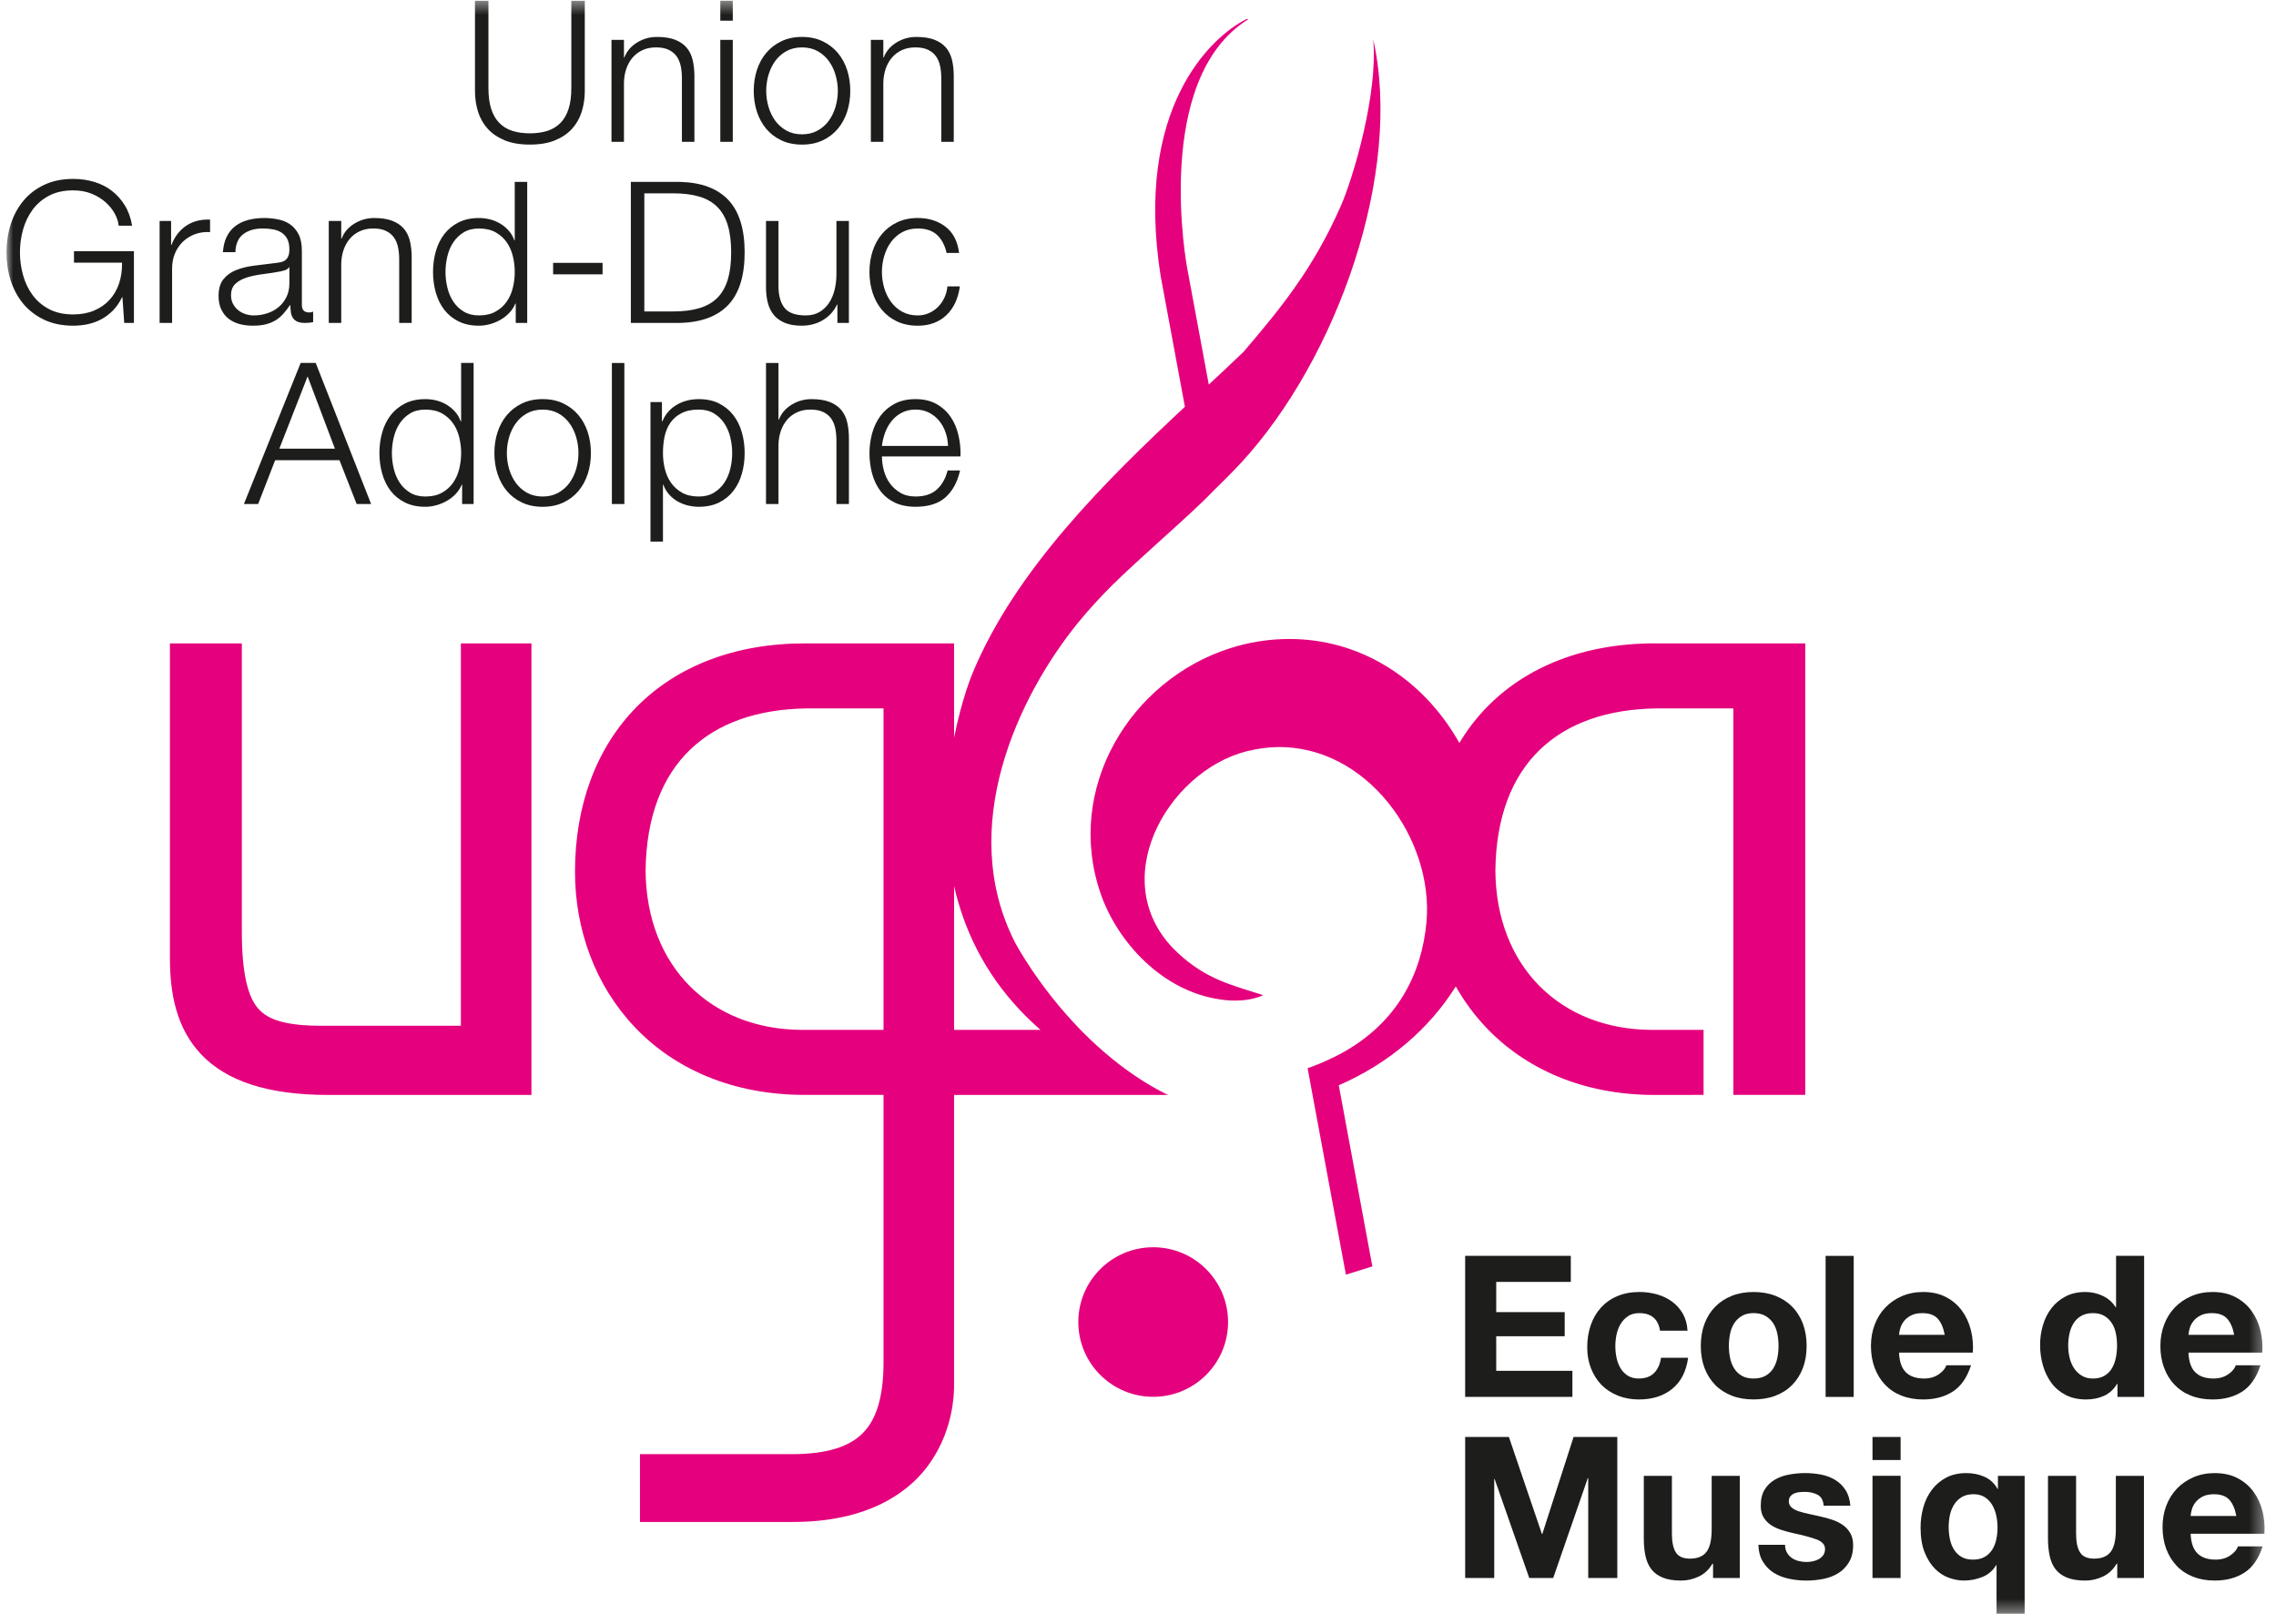
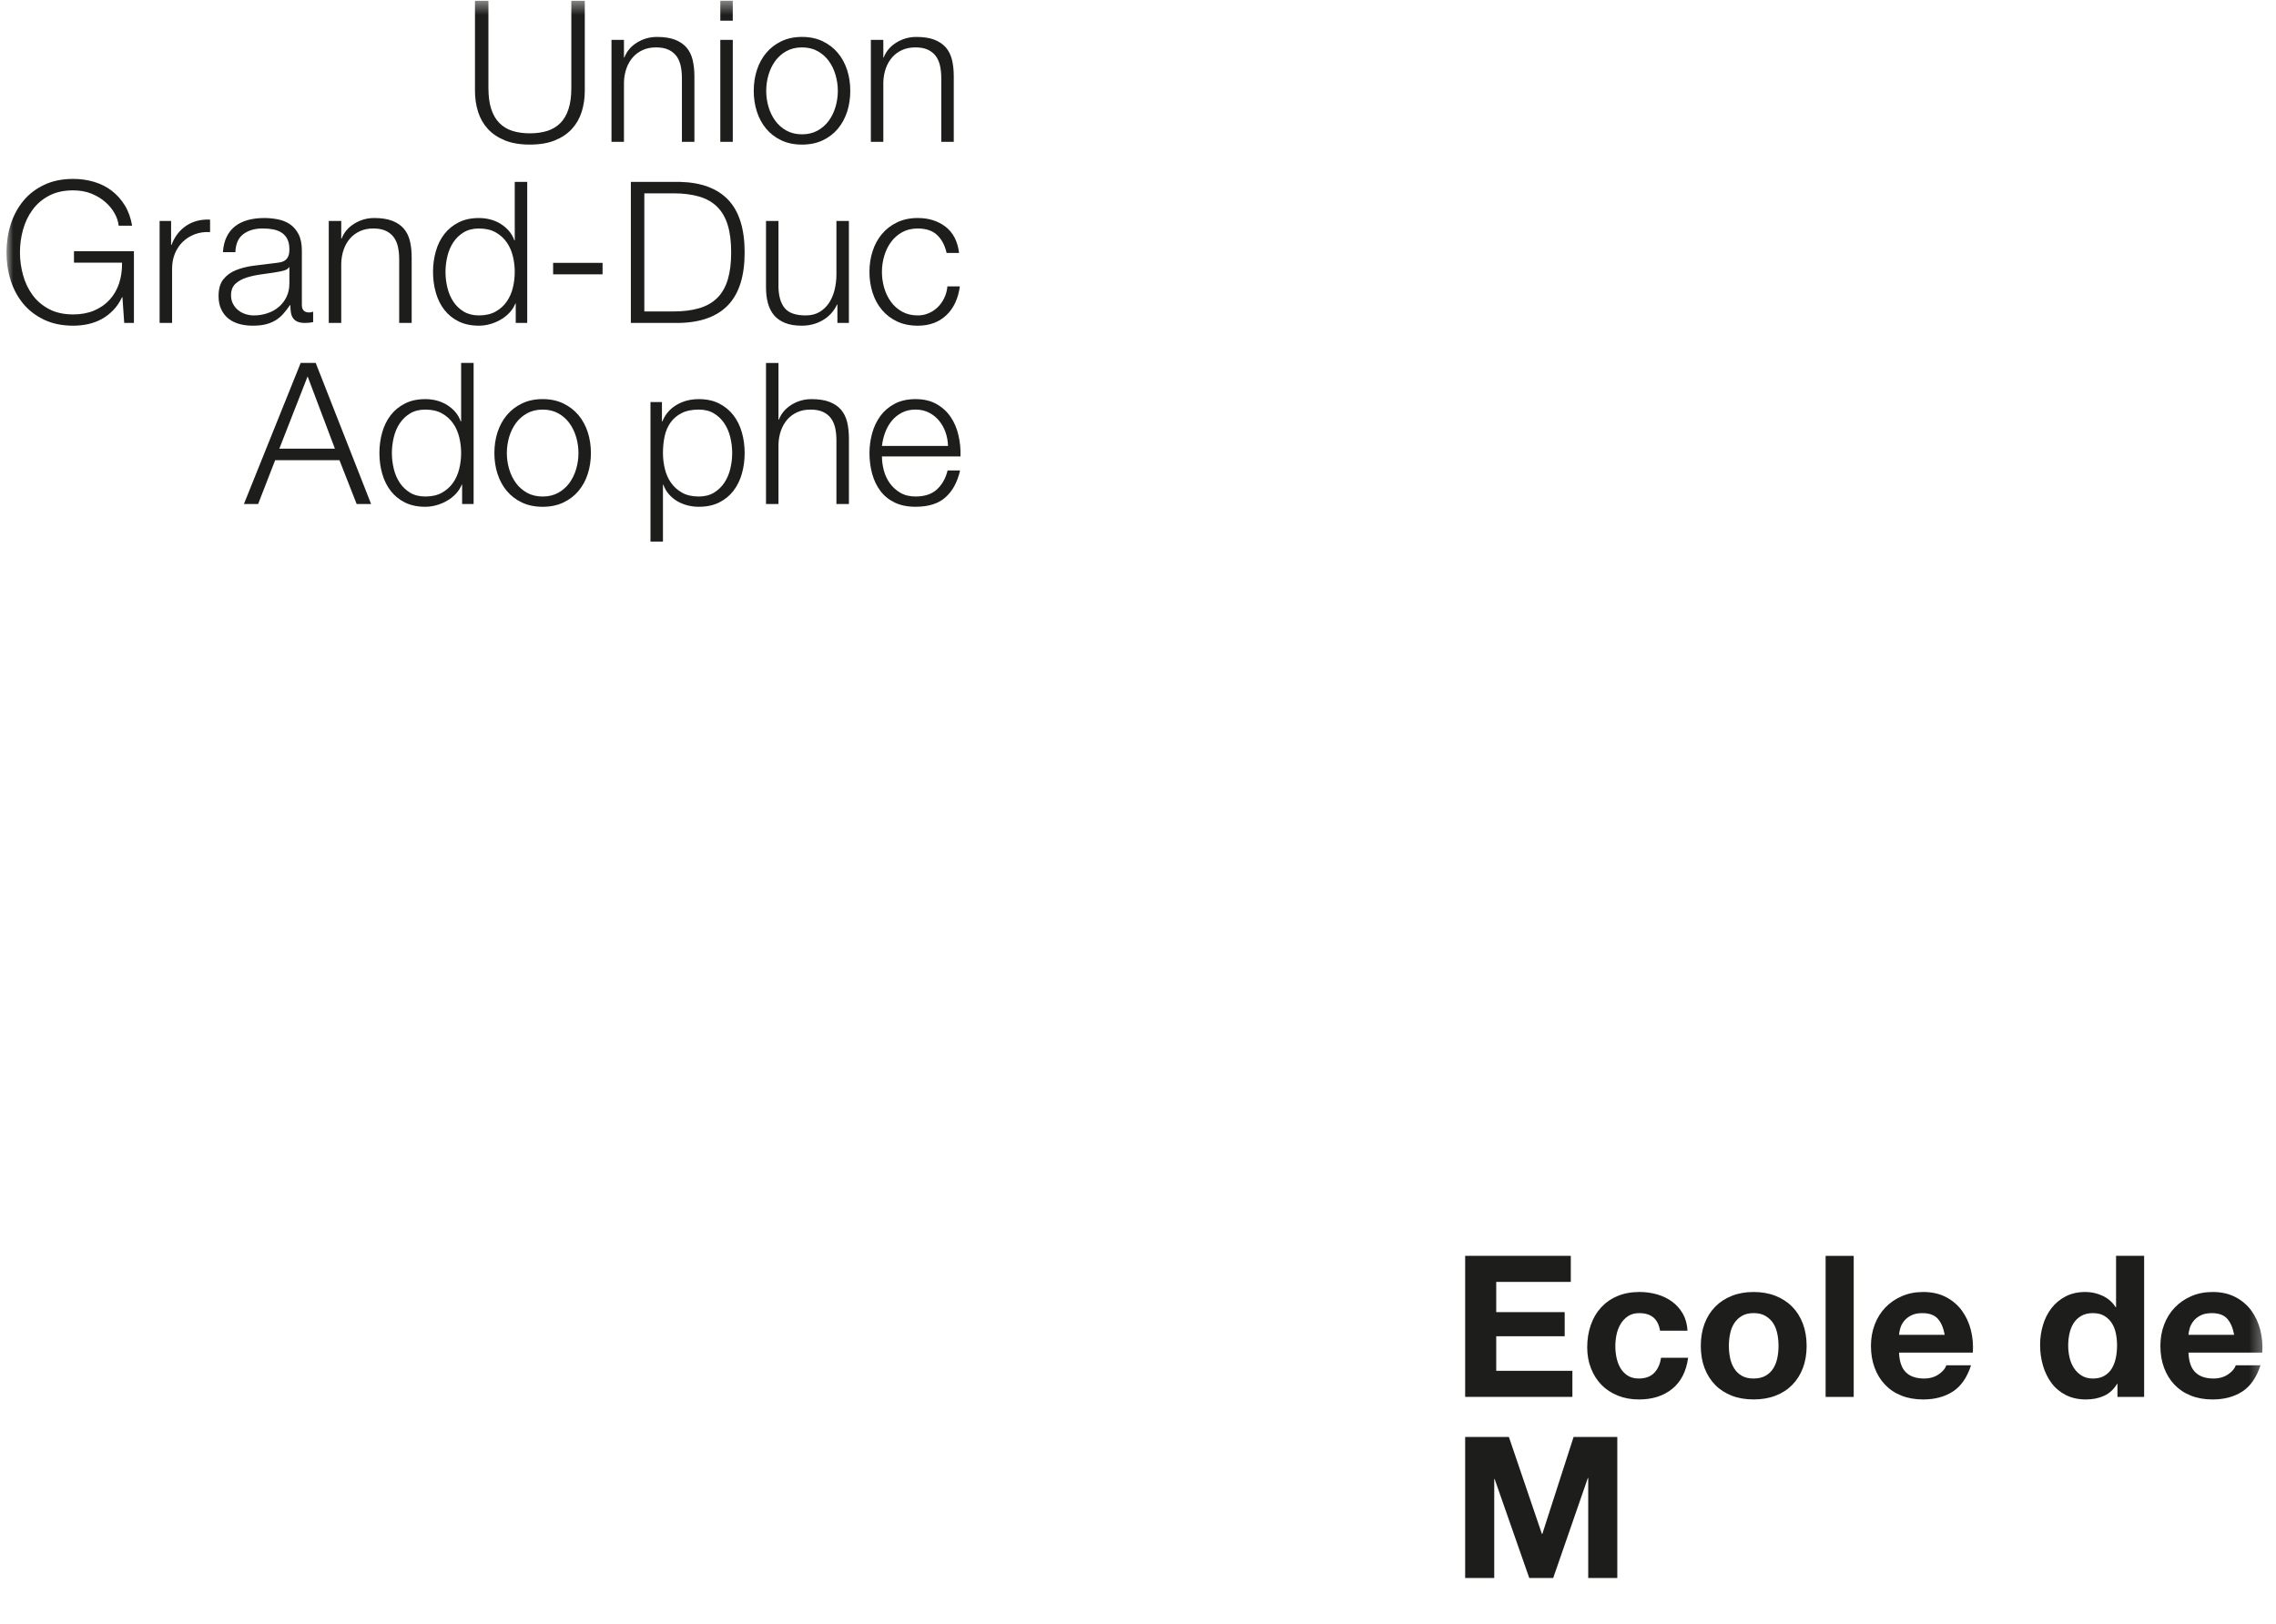
<svg xmlns="http://www.w3.org/2000/svg" xmlns:xlink="http://www.w3.org/1999/xlink" width="171" height="122" viewBox="0 0 171 122">
  <title>{{ 'ugda_musicschool'|t }}</title>
  <defs>
    <polygon id="brand__ugda__musicschool" points="0 122.632 169.655 122.632 169.655 1.432 0 1.432" />
  </defs>
  <g fill="none" fill-rule="evenodd" transform="translate(.488 -1.516)">
    <polygon fill="#1D1D1B" points="117.529 95.878 117.529 97.837 111.926 97.837 111.926 100.108 117.07 100.108 117.07 101.92 111.926 101.92 111.926 104.517 117.649 104.517 117.649 106.476 109.592 106.476 109.592 95.878" />
    <g transform="translate(0 .14)">
      <path fill="#1D1D1B" d="M122.673 100.043C122.336 100.043 122.052 100.12 121.826 100.273 121.597 100.425 121.412 100.623 121.267 100.866 121.124 101.109 121.023 101.377 120.963 101.667 120.903 101.961 120.875 102.249 120.875 102.537 120.875 102.814 120.903 103.095 120.963 103.384 121.023 103.67 121.119 103.93 121.253 104.161 121.387 104.395 121.568 104.585 121.796 104.733 122.024 104.881 122.301 104.956 122.627 104.956 123.132 104.956 123.523 104.815 123.794 104.534 124.068 104.252 124.238 103.873 124.307 103.398L126.344 103.398C126.205 104.416 125.809 105.194 125.154 105.728 124.5 106.263 123.663 106.53 122.643 106.53 122.068 106.53 121.541 106.433 121.061 106.239 120.579 106.046 120.17 105.777 119.833 105.433 119.496 105.085 119.234 104.67 119.046 104.192 118.857 103.713 118.762 103.186 118.762 102.612 118.762 102.018 118.85 101.465 119.024 100.957 119.197 100.447 119.452 100.007 119.789 99.635 120.126 99.264 120.536 98.973 121.023 98.767 121.508 98.559 122.063 98.454 122.688 98.454 123.142 98.454 123.581 98.514 124.003 98.633 124.423 98.751 124.8 98.932 125.132 99.174 125.466 99.418 125.735 99.719 125.943 100.08 126.15 100.443 126.27 100.869 126.298 101.364L124.234 101.364C124.094 100.482 123.573 100.043 122.673 100.043zM129.495 103.404C129.555 103.698 129.657 103.961 129.8 104.192 129.944 104.423 130.136 104.612 130.372 104.748 130.61 104.887 130.907 104.956 131.264 104.956 131.62 104.956 131.921 104.887 132.163 104.748 132.406 104.612 132.599 104.423 132.744 104.192 132.886 103.961 132.988 103.698 133.048 103.404 133.108 103.113 133.136 102.813 133.136 102.508 133.136 102.2 133.108 101.898 133.048 101.602 132.988 101.304 132.886 101.041 132.744 100.815 132.599 100.587 132.406 100.403 132.163 100.258 131.921 100.114 131.62 100.041 131.264 100.041 130.907 100.041 130.61 100.114 130.372 100.258 130.136 100.403 129.944 100.587 129.8 100.815 129.657 101.041 129.555 101.304 129.495 101.602 129.435 101.898 129.405 102.2 129.405 102.508 129.405 102.813 129.435 103.113 129.495 103.404M127.577 100.835C127.766 100.338 128.034 99.911 128.38 99.56 128.727 99.208 129.144 98.936 129.629 98.743 130.114 98.551 130.66 98.455 131.264 98.455 131.869 98.455 132.415 98.551 132.906 98.743 133.398 98.936 133.815 99.208 134.163 99.56 134.509 99.911 134.777 100.338 134.966 100.835 135.153 101.338 135.247 101.892 135.247 102.508 135.247 103.12 135.153 103.676 134.966 104.17 134.777 104.665 134.509 105.086 134.163 105.439 133.815 105.791 133.398 106.06 132.906 106.248 132.415 106.437 131.869 106.528 131.264 106.528 130.66 106.528 130.114 106.437 129.629 106.248 129.144 106.06 128.727 105.791 128.38 105.439 128.034 105.086 127.766 104.665 127.577 104.17 127.389 103.676 127.296 103.12 127.296 102.508 127.296 101.892 127.389 101.338 127.577 100.835" />
      <mask id="logo-ugda-b" fill="#fff">
        <use xlink:href="#brand__ugda__musicschool" />
      </mask>
      <polygon fill="#1D1D1B" points="136.674 106.339 138.785 106.339 138.785 95.741 136.674 95.741" mask="url(#logo-ugda-b)" />
      <path fill="#1D1D1B" d="M145.096 100.458C144.842 100.181 144.458 100.043 143.943 100.043 143.606 100.043 143.326 100.099 143.103 100.214 142.881 100.327 142.703 100.467 142.569 100.636 142.434 100.807 142.341 100.983 142.286 101.172 142.232 101.359 142.199 101.529 142.19 101.675L145.623 101.675C145.524 101.142 145.348 100.736 145.096 100.458M142.711 104.495C143.027 104.805 143.482 104.956 144.077 104.956 144.504 104.956 144.871 104.849 145.178 104.637 145.483 104.425 145.672 104.198 145.741 103.962L147.6 103.962C147.303 104.881 146.846 105.539 146.232 105.935 145.618 106.332 144.874 106.53 144.003 106.53 143.397 106.53 142.852 106.434 142.367 106.24 141.881 106.049 141.472 105.772 141.135 105.415 140.796 105.061 140.537 104.635 140.354 104.142 140.17 103.645 140.08 103.102 140.08 102.508 140.08 101.933 140.173 101.4 140.362 100.903 140.549 100.411 140.817 99.98 141.163 99.62 141.511 99.258 141.924 98.975 142.405 98.768 142.885 98.559 143.418 98.455 144.003 98.455 144.656 98.455 145.226 98.582 145.711 98.834 146.198 99.084 146.596 99.427 146.909 99.849 147.221 100.276 147.446 100.76 147.585 101.304 147.723 101.851 147.774 102.418 147.734 103.011L142.19 103.011C142.219 103.697 142.393 104.189 142.711 104.495M158.48 101.565C158.42 101.271 158.32 101.015 158.175 100.793 158.032 100.57 157.846 100.389 157.617 100.251 157.391 100.114 157.103 100.043 156.756 100.043 156.408 100.043 156.117 100.114 155.879 100.251 155.64 100.389 155.45 100.573 155.306 100.799 155.163 101.027 155.059 101.288 154.995 101.581 154.93 101.87 154.899 102.177 154.899 102.493 154.899 102.79 154.933 103.087 155.003 103.382 155.07 103.68 155.184 103.945 155.336 104.178 155.489 104.409 155.683 104.598 155.917 104.741 156.149 104.885 156.429 104.958 156.756 104.958 157.103 104.958 157.394 104.887 157.625 104.747 157.858 104.61 158.044 104.423 158.183 104.192 158.321 103.958 158.42 103.694 158.48 103.398 158.54 103.101 158.57 102.794 158.57 102.478 158.57 102.161 158.54 101.857 158.48 101.565zM158.57 105.359C158.321 105.774 157.997 106.072 157.595 106.255 157.196 106.439 156.741 106.53 156.235 106.53 155.661 106.53 155.155 106.418 154.719 106.197 154.283 105.973 153.924 105.672 153.642 105.291 153.359 104.909 153.146 104.472 153.003 103.977 152.858 103.483 152.788 102.967 152.788 102.433 152.788 101.919 152.858 101.422 153.003 100.942 153.146 100.461 153.359 100.038 153.642 99.672 153.924 99.306 154.278 99.012 154.705 98.787 155.13 98.567 155.626 98.454 156.191 98.454 156.646 98.454 157.081 98.551 157.492 98.744 157.902 98.938 158.227 99.222 158.464 99.598L158.496 99.598 158.496 95.738 160.605 95.738 160.605 106.337 158.6 106.337 158.6 105.359 158.57 105.359zM166.841 100.458C166.588 100.181 166.204 100.043 165.689 100.043 165.352 100.043 165.072 100.099 164.848 100.214 164.626 100.327 164.448 100.467 164.315 100.636 164.179 100.807 164.086 100.983 164.031 101.172 163.978 101.359 163.945 101.529 163.935 101.675L167.369 101.675C167.27 101.142 167.093 100.736 166.841 100.458M164.456 104.495C164.773 104.805 165.228 104.956 165.823 104.956 166.249 104.956 166.616 104.849 166.923 104.637 167.229 104.425 167.418 104.198 167.487 103.962L169.346 103.962C169.049 104.881 168.592 105.539 167.978 105.935 167.364 106.332 166.619 106.53 165.749 106.53 165.143 106.53 164.598 106.434 164.113 106.24 163.627 106.049 163.217 105.772 162.88 105.415 162.542 105.061 162.282 104.635 162.1 104.142 161.915 103.645 161.826 103.102 161.826 102.508 161.826 101.933 161.919 101.4 162.108 100.903 162.295 100.411 162.562 99.98 162.909 99.62 163.257 99.258 163.669 98.975 164.151 98.768 164.631 98.559 165.163 98.455 165.749 98.455 166.402 98.455 166.972 98.582 167.457 98.834 167.943 99.084 168.342 99.427 168.655 99.849 168.967 100.276 169.192 100.76 169.33 101.304 169.469 101.851 169.519 102.418 169.48 103.011L163.935 103.011C163.965 103.697 164.138 104.189 164.456 104.495" mask="url(#logo-ugda-b)" />
      <polygon fill="#1D1D1B" points="112.877 109.346 115.358 116.635 115.39 116.635 117.739 109.346 121.023 109.346 121.023 119.944 118.838 119.944 118.838 112.434 118.809 112.434 116.207 119.944 114.408 119.944 111.807 112.508 111.777 112.508 111.777 119.944 109.592 119.944 109.592 109.346" mask="url(#logo-ugda-b)" />
-       <path fill="#1D1D1B" d="M128.217 119.945L128.217 118.875 128.171 118.875C127.905 119.322 127.557 119.643 127.132 119.841 126.705 120.039 126.269 120.138 125.824 120.138 125.259 120.138 124.796 120.064 124.434 119.913 124.071 119.767 123.788 119.556 123.579 119.284 123.371 119.012 123.225 118.681 123.141 118.289 123.056 117.899 123.014 117.465 123.014 116.99L123.014 112.269 125.125 112.269 125.125 116.605C125.125 117.239 125.224 117.71 125.422 118.022 125.621 118.333 125.972 118.49 126.477 118.49 127.052 118.49 127.469 118.319 127.725 117.978 127.984 117.637 128.113 117.074 128.113 116.294L128.113 112.269 130.224 112.269 130.224 119.945 128.217 119.945zM133.768 118.036C133.863 118.2 133.984 118.333 134.132 118.439 134.281 118.541 134.453 118.618 134.645 118.667 134.839 118.718 135.04 118.742 135.248 118.742 135.396 118.742 135.552 118.723 135.716 118.69 135.879 118.657 136.027 118.6 136.161 118.527 136.297 118.453 136.407 118.354 136.496 118.229 136.585 118.107 136.63 117.95 136.63 117.761 136.63 117.445 136.419 117.209 135.997 117.049 135.577 116.89 134.99 116.734 134.236 116.574 133.93 116.505 133.63 116.425 133.338 116.329 133.046 116.234 132.786 116.112 132.558 115.959 132.329 115.804 132.147 115.612 132.008 115.381 131.868 115.146 131.8 114.862 131.8 114.527 131.8 114.032 131.896 113.624 132.09 113.308 132.282 112.992 132.537 112.744 132.855 112.56 133.172 112.376 133.529 112.246 133.926 112.173 134.321 112.099 134.727 112.062 135.144 112.062 135.56 112.062 135.963 112.103 136.356 112.18 136.747 112.258 137.095 112.392 137.403 112.581 137.71 112.769 137.965 113.021 138.168 113.332 138.371 113.642 138.493 114.035 138.532 114.513L136.526 114.513C136.496 114.106 136.342 113.83 136.065 113.687 135.788 113.544 135.461 113.472 135.084 113.472 134.965 113.472 134.837 113.48 134.699 113.494 134.558 113.508 134.433 113.543 134.318 113.591 134.204 113.64 134.108 113.711 134.03 113.807 133.949 113.9 133.91 114.025 133.91 114.186 133.91 114.373 133.979 114.527 134.118 114.645 134.256 114.764 134.437 114.859 134.661 114.934 134.883 115.008 135.139 115.074 135.426 115.134 135.712 115.194 136.005 115.258 136.303 115.327 136.61 115.396 136.909 115.48 137.203 115.58 137.495 115.678 137.754 115.811 137.983 115.973 138.211 116.137 138.393 116.34 138.532 116.582 138.672 116.824 138.741 117.124 138.741 117.48 138.741 117.986 138.637 118.407 138.436 118.748 138.233 119.091 137.968 119.366 137.641 119.574 137.313 119.78 136.94 119.926 136.518 120.011 136.098 120.096 135.668 120.138 135.232 120.138 134.787 120.138 134.351 120.094 133.926 120.003 133.499 119.913 133.12 119.767 132.787 119.56 132.455 119.352 132.183 119.075 131.97 118.733 131.758 118.395 131.641 117.964 131.621 117.451L133.627 117.451C133.627 117.678 133.675 117.873 133.768 118.036M140.196 119.943L142.307 119.943 142.307 112.268 140.196 112.268 140.196 119.943zM140.197 111.082L142.308 111.082 142.308 109.347 140.197 109.347 140.197 111.082zM146.009 117.012C146.069 117.306 146.171 117.569 146.314 117.8 146.456 118.031 146.645 118.22 146.878 118.356 147.111 118.495 147.401 118.564 147.749 118.564 148.093 118.564 148.385 118.496 148.618 118.364 148.851 118.229 149.039 118.051 149.183 117.83 149.326 117.606 149.43 117.35 149.494 117.058 149.559 116.767 149.59 116.46 149.59 116.144 149.59 115.849 149.559 115.55 149.494 115.253 149.43 114.956 149.328 114.688 149.189 114.453 149.05 114.215 148.865 114.023 148.633 113.872 148.399 113.725 148.12 113.649 147.793 113.649 147.445 113.649 147.153 113.72 146.916 113.857 146.678 113.997 146.484 114.182 146.336 114.416 146.187 114.648 146.08 114.91 146.015 115.203 145.952 115.493 145.919 115.8 145.919 116.116 145.919 116.421 145.949 116.721 146.009 117.012zM149.516 122.631L149.516 118.979 149.487 118.979C149.239 119.396 148.893 119.691 148.446 119.87 148 120.05 147.539 120.136 147.064 120.136 146.708 120.136 146.338 120.07 145.955 119.936 145.574 119.803 145.225 119.581 144.909 119.27 144.592 118.957 144.329 118.548 144.121 118.037 143.912 117.528 143.808 116.902 143.808 116.158 143.808 115.635 143.877 115.125 144.016 114.63 144.154 114.135 144.369 113.699 144.657 113.316 144.943 112.935 145.302 112.63 145.733 112.402 146.165 112.176 146.673 112.063 147.257 112.063 147.733 112.063 148.181 112.152 148.602 112.336 149.024 112.52 149.353 112.824 149.59 113.25L149.62 113.25 149.62 112.269 151.628 112.269 151.628 122.631 149.516 122.631zM158.584 119.945L158.584 118.875 158.538 118.875C158.272 119.322 157.924 119.643 157.499 119.841 157.073 120.039 156.637 120.138 156.191 120.138 155.626 120.138 155.163 120.064 154.801 119.913 154.439 119.767 154.156 119.556 153.946 119.284 153.738 119.012 153.592 118.681 153.509 118.289 153.424 117.899 153.381 117.465 153.381 116.99L153.381 112.269 155.492 112.269 155.492 116.605C155.492 117.239 155.591 117.71 155.79 118.022 155.988 118.333 156.339 118.49 156.844 118.49 157.419 118.49 157.836 118.319 158.093 117.978 158.351 117.637 158.48 117.074 158.48 116.294L158.48 112.269 160.591 112.269 160.591 119.945 158.584 119.945zM167.004 114.066C166.75 113.789 166.366 113.651 165.851 113.651 165.514 113.651 165.234 113.707 165.011 113.82 164.789 113.935 164.611 114.075 164.477 114.243 164.341 114.413 164.249 114.591 164.193 114.779 164.14 114.967 164.107 115.136 164.097 115.283L167.531 115.283C167.432 114.75 167.255 114.342 167.004 114.066M164.619 118.103C164.935 118.413 165.39 118.564 165.985 118.564 166.412 118.564 166.778 118.457 167.085 118.245 167.391 118.032 167.58 117.806 167.649 117.57L169.508 117.57C169.211 118.488 168.754 119.147 168.14 119.543 167.526 119.939 166.782 120.137 165.911 120.137 165.305 120.137 164.76 120.04 164.275 119.848 163.789 119.656 163.38 119.38 163.043 119.023 162.704 118.667 162.444 118.243 162.262 117.748 162.078 117.252 161.988 116.71 161.988 116.114 161.988 115.54 162.081 115.007 162.27 114.511 162.457 114.017 162.725 113.589 163.071 113.226 163.419 112.866 163.831 112.583 164.313 112.374 164.793 112.166 165.325 112.063 165.911 112.063 166.564 112.063 167.134 112.19 167.619 112.44 168.106 112.692 168.504 113.033 168.817 113.457 169.129 113.883 169.354 114.368 169.493 114.911 169.631 115.457 169.681 116.026 169.642 116.619L164.097 116.619C164.127 117.304 164.301 117.796 164.619 118.103" mask="url(#logo-ugda-b)" />
-       <path fill="#E5007D" d="M123.853,49.719 L123.853,49.718 C118.561,49.713 114.206,51.449 111.217,54.517 C110.428,55.326 109.743,56.226 109.156,57.201 C106.736,52.887 102.616,49.958 97.882,49.468 C96.522,49.326 95.192,49.381 93.915,49.598 C93.229,49.714 92.556,49.883 91.905,50.092 C84.454,52.477 79.463,60.608 82.213,68.546 C83.427,72.051 86.763,75.862 91.229,76.478 C91.229,76.478 93.004,76.805 94.424,76.151 C92.02,75.387 90.124,74.95 88.012,72.985 C82.398,67.766 87.168,59.363 93.161,57.829 C93.218,57.81 93.274,57.803 93.331,57.791 C94.028,57.623 94.715,57.531 95.382,57.514 C102.186,57.329 107.264,64.421 106.683,70.691 C106.336,74.418 104.608,78.182 100.244,80.548 C100.064,80.647 99.885,80.731 99.705,80.82 C99.061,81.14 98.41,81.415 97.755,81.641 L98.129,83.663 L100.633,97.152 L102.621,96.533 L100.096,82.922 C103.89,81.278 106.928,78.638 108.888,75.495 C109.508,76.59 110.253,77.612 111.127,78.538 C114.06,81.654 118.406,83.649 123.822,83.649 L123.853,83.649 L127.504,83.644 L127.504,78.759 L123.548,78.759 C116.746,78.706 111.914,74.006 111.862,66.785 C111.961,58.723 116.638,54.712 123.954,54.606 L129.743,54.606 L129.743,83.644 L135.144,83.644 L135.144,49.719 L123.853,49.719 Z M71.195,78.759 L71.195,67.96 C71.925,71.153 73.43,74.422 76.201,77.335 C76.651,77.808 77.147,78.286 77.689,78.759 L71.195,78.759 Z M65.894,78.759 L59.701,78.759 C52.898,78.706 48.067,74.003 48.017,66.785 C48.114,58.723 52.793,54.714 60.106,54.606 L65.894,54.606 L65.894,78.759 Z M87.316,83.677 C87.294,83.666 87.276,83.655 87.254,83.646 C85.721,82.891 84.331,81.955 83.089,80.946 C82.294,80.303 81.558,79.629 80.889,78.954 C80.822,78.89 80.76,78.824 80.696,78.759 C77.484,75.462 75.773,72.191 75.773,72.191 C71.357,63.539 76.014,53.7 80.496,48.181 C81.3,47.191 82.166,46.26 83.062,45.358 C85.26,43.207 87.623,41.218 89.86,39.075 C90.145,38.803 90.419,38.516 90.699,38.236 C91.015,37.931 91.327,37.621 91.636,37.307 C92.004,36.936 92.374,36.565 92.73,36.179 C99.99,28.321 104.934,14.294 102.681,4.328 C103.065,8.339 101.206,14.689 100.239,16.879 C98.177,21.556 95.748,24.529 92.942,27.812 C92.131,28.592 91.253,29.414 90.33,30.271 L89.576,26.205 L88.704,21.501 C88.704,21.501 86.029,7.298 93.315,2.816 L93.15,2.816 C90.447,4.174 84.728,9.545 86.714,22.118 L87.783,27.88 L88.536,31.941 C82.712,37.38 75.779,44.171 72.55,52.035 C72.55,52.035 71.766,53.915 71.195,56.8 L71.195,49.719 L60.005,49.719 C54.71,49.713 50.337,51.447 47.322,54.514 C44.306,57.579 42.71,61.913 42.713,66.886 C42.713,71.23 44.238,75.425 47.193,78.542 C50.142,81.663 54.528,83.655 60.005,83.644 L65.894,83.644 L65.894,103.743 C65.891,106.482 65.294,108.125 64.293,109.1 C63.298,110.081 61.634,110.64 58.988,110.64 L47.595,110.64 L47.595,115.734 L59.098,115.734 C64.657,115.734 67.898,113.565 69.501,111.126 C71.121,108.691 71.192,106.189 71.195,105.468 L71.195,83.646 L87.183,83.646 C87.229,83.655 87.27,83.666 87.316,83.677 Z M86.154,95.093 C83.046,95.093 80.527,97.61 80.527,100.712 C80.527,103.815 83.046,106.331 86.154,106.331 C89.261,106.331 91.779,103.815 91.779,100.712 C91.779,97.61 89.261,95.093 86.154,95.093 Z M34.139,78.451 L23.675,78.451 C21.016,78.453 19.651,78.009 18.925,77.17 C18.154,76.336 17.667,74.521 17.682,71.254 L17.682,49.719 L12.279,49.719 L12.279,73.384 C12.279,76.003 12.754,78.63 14.638,80.614 C16.534,82.592 19.593,83.65 24.183,83.649 L39.441,83.649 L39.441,49.719 L34.139,49.719 L34.139,78.451 Z" mask="url(#logo-ugda-b)" />
      <path fill="#1D1D1B" d="M36.209 1.434L36.209 7.995C36.209 8.608 36.278 9.131 36.417 9.561 36.557 9.991 36.758 10.344 37.028 10.615 37.294 10.887 37.621 11.086 38.007 11.21 38.394 11.332 38.83 11.394 39.315 11.394 39.811 11.394 40.252 11.332 40.637 11.21 41.025 11.086 41.352 10.887 41.62 10.615 41.887 10.344 42.09 9.991 42.229 9.561 42.368 9.131 42.437 8.608 42.437 7.995L42.437 1.434 43.448 1.434 43.448 8.218C43.448 8.762 43.37 9.279 43.218 9.77 43.063 10.259 42.821 10.688 42.489 11.053 42.157 11.419 41.732 11.708 41.21 11.922 40.691 12.134 40.06 12.24 39.315 12.24 38.583 12.24 37.955 12.134 37.437 11.922 36.916 11.708 36.489 11.419 36.157 11.053 35.825 10.688 35.582 10.259 35.428 9.77 35.274 9.279 35.198 8.762 35.198 8.218L35.198 1.434 36.209 1.434zM46.391 4.372L46.391 5.695 46.421 5.695C46.599 5.229 46.917 4.855 47.372 4.574 47.828 4.291 48.327 4.151 48.874 4.151 49.409 4.151 49.858 4.22 50.22 4.357 50.58 4.497 50.87 4.692 51.089 4.943 51.306 5.196 51.46 5.506 51.55 5.872 51.638 6.239 51.684 6.649 51.684 7.105L51.684 12.032 50.745 12.032 50.745 7.253C50.745 6.926 50.716 6.622 50.657 6.339 50.597 6.058 50.494 5.813 50.346 5.603 50.196 5.398 49.996 5.234 49.744 5.115 49.491 4.995 49.176 4.937 48.798 4.937 48.423 4.937 48.088 5.004 47.797 5.138 47.504 5.272 47.255 5.454 47.054 5.687 46.851 5.919 46.69 6.196 46.577 6.518 46.463 6.839 46.402 7.188 46.391 7.564L46.391 12.032 45.454 12.032 45.454 4.372 46.391 4.372zM53.63 12.032L54.567 12.032 54.567 4.372 53.63 4.372 53.63 12.032zM53.63 2.932L54.567 2.932 54.567 1.432 53.63 1.432 53.63 2.932zM58.595 5.219C58.258 5.406 57.978 5.655 57.754 5.961 57.532 6.268 57.364 6.617 57.249 7.008 57.136 7.4 57.079 7.798 57.079 8.203 57.079 8.609 57.136 9.007 57.249 9.398 57.364 9.788 57.532 10.136 57.754 10.445 57.978 10.75 58.258 10.999 58.595 11.186 58.932 11.374 59.324 11.469 59.769 11.469 60.215 11.469 60.605 11.374 60.944 11.186 61.281 10.999 61.559 10.75 61.783 10.445 62.006 10.136 62.175 9.788 62.288 9.398 62.402 9.007 62.46 8.609 62.46 8.203 62.46 7.798 62.402 7.4 62.288 7.008 62.175 6.617 62.006 6.268 61.783 5.961 61.559 5.655 61.281 5.406 60.944 5.219 60.605 5.032 60.215 4.938 59.769 4.938 59.324 4.938 58.932 5.032 58.595 5.219M61.323 4.477C61.772 4.694 62.153 4.987 62.46 5.353 62.765 5.719 63 6.147 63.159 6.637 63.316 7.128 63.395 7.647 63.395 8.203 63.395 8.757 63.316 9.279 63.159 9.769 63 10.258 62.765 10.687 62.46 11.052 62.153 11.42 61.772 11.708 61.323 11.922 60.871 12.134 60.353 12.241 59.769 12.241 59.184 12.241 58.666 12.134 58.215 11.922 57.765 11.708 57.386 11.42 57.079 11.052 56.772 10.687 56.539 10.258 56.38 9.769 56.221 9.279 56.142 8.757 56.142 8.203 56.142 7.647 56.221 7.128 56.38 6.637 56.539 6.147 56.772 5.719 57.079 5.353 57.386 4.987 57.765 4.694 58.215 4.477 58.666 4.26 59.184 4.15 59.769 4.15 60.353 4.15 60.871 4.26 61.323 4.477M65.878 4.372L65.878 5.695 65.907 5.695C66.085 5.229 66.403 4.855 66.858 4.574 67.315 4.291 67.814 4.151 68.36 4.151 68.895 4.151 69.344 4.22 69.706 4.357 70.067 4.497 70.356 4.692 70.575 4.943 70.793 5.196 70.947 5.506 71.037 5.872 71.125 6.239 71.17 6.649 71.17 7.105L71.17 12.032 70.232 12.032 70.232 7.253C70.232 6.926 70.202 6.622 70.144 6.339 70.084 6.058 69.98 5.813 69.832 5.603 69.683 5.398 69.483 5.234 69.231 5.115 68.977 4.995 68.662 4.937 68.285 4.937 67.91 4.937 67.575 5.004 67.283 5.138 66.991 5.272 66.742 5.454 66.54 5.687 66.337 5.919 66.177 6.196 66.063 6.518 65.95 6.839 65.889 7.188 65.878 7.564L65.878 12.032 64.941 12.032 64.941 4.372 65.878 4.372zM8.845 25.64L8.711 23.708 8.681 23.708C8.503 24.087 8.281 24.411 8.02 24.683 7.757 24.953 7.467 25.178 7.151 25.351 6.833 25.524 6.493 25.65 6.132 25.73 5.77 25.808 5.395 25.848 5.008 25.848 4.177 25.848 3.446 25.697 2.817 25.395 2.187 25.093 1.664 24.691 1.249 24.186.833 23.68.52 23.096.312 22.433.104 21.771 0 21.073 0 20.34 0 19.608.104 18.911.312 18.248.52 17.586.833 16.999 1.249 16.488 1.664 15.977 2.187 15.573 2.817 15.272 3.446 14.97 4.177 14.819 5.008 14.819 5.564 14.819 6.09 14.893 6.586 15.042 7.08 15.19 7.521 15.411 7.908 15.709 8.295 16.006 8.621 16.371 8.89 16.808 9.156 17.243 9.341 17.754 9.438 18.336L8.428 18.336C8.399 18.029 8.297 17.721 8.124 17.41 7.95 17.097 7.718 16.812 7.425 16.556 7.132 16.298 6.784 16.088 6.378 15.924 5.97 15.761 5.515 15.68 5.008 15.68 4.306 15.68 3.701 15.812 3.196 16.081 2.691 16.347 2.277 16.699 1.956 17.142 1.633 17.583 1.395 18.08 1.242 18.635 1.088 19.188 1.011 19.757 1.011 20.34 1.011 20.914 1.088 21.48 1.242 22.04 1.395 22.6 1.633 23.1 1.956 23.54 2.277 23.98 2.691 24.334 3.196 24.601 3.701 24.868 4.306 25.002 5.008 25.002 5.594 25.002 6.116 24.906 6.578 24.713 7.039 24.519 7.428 24.25 7.744 23.903 8.061 23.557 8.3 23.147 8.459 22.672 8.616 22.196 8.69 21.677 8.681 21.112L5.07 21.112 5.07 20.252 9.574 20.252 9.574 25.64 8.845 25.64zM12.367 17.98L12.367 19.777 12.397 19.777C12.634 19.153 13.004 18.672 13.504 18.337 14.004 18.001 14.602 17.847 15.295 17.877L15.295 18.812C14.868 18.792 14.483 18.848 14.136 18.982 13.788 19.115 13.489 19.307 13.236 19.554 12.984 19.801 12.789 20.096 12.649 20.436 12.51 20.779 12.442 21.153 12.442 21.555L12.442 25.64 11.504 25.64 11.504 17.98 12.367 17.98zM21.225 21.455C21.166 21.562 21.052 21.642 20.884 21.691 20.715 21.743 20.566 21.776 20.437 21.796 20.04 21.865 19.632 21.928 19.21 21.982 18.79 22.037 18.406 22.118 18.058 22.225 17.712 22.335 17.428 22.489 17.205 22.695 16.983 22.897 16.871 23.187 16.871 23.563 16.871 23.799 16.917 24.011 17.011 24.192 17.105 24.376 17.231 24.535 17.389 24.668 17.548 24.802 17.732 24.903 17.94 24.972 18.149 25.039 18.362 25.077 18.579 25.077 18.936 25.077 19.278 25.022 19.605 24.912 19.931 24.805 20.216 24.645 20.46 24.437 20.703 24.231 20.896 23.977 21.04 23.681 21.183 23.384 21.254 23.049 21.254 22.67L21.254 21.455 21.225 21.455zM16.542 19.169C16.701 18.842 16.917 18.575 17.189 18.366 17.461 18.158 17.782 18.007 18.149 17.905 18.516 17.809 18.922 17.757 19.368 17.757 19.703 17.757 20.04 17.79 20.378 17.855 20.715 17.919 21.018 18.04 21.285 18.216 21.553 18.397 21.77 18.647 21.94 18.969 22.107 19.29 22.192 19.708 22.192 20.224L22.192 24.29C22.192 24.665 22.375 24.854 22.741 24.854 22.85 24.854 22.949 24.832 23.039 24.794L23.039 25.582C22.929 25.601 22.833 25.615 22.749 25.624 22.664 25.634 22.559 25.64 22.428 25.64 22.192 25.64 22 25.609 21.858 25.544 21.713 25.48 21.602 25.389 21.523 25.271 21.443 25.151 21.391 25.01 21.367 24.846 21.342 24.684 21.329 24.502 21.329 24.304L21.299 24.304C21.131 24.552 20.959 24.771 20.788 24.964 20.613 25.157 20.421 25.319 20.207 25.448 19.994 25.577 19.752 25.675 19.48 25.745 19.206 25.813 18.883 25.848 18.505 25.848 18.149 25.848 17.814 25.807 17.502 25.722 17.189 25.637 16.917 25.503 16.684 25.322 16.452 25.139 16.268 24.904 16.136 24.624 16 24.341 15.933 24.008 15.933 23.621 15.933 23.087 16.052 22.669 16.29 22.368 16.528 22.066 16.843 21.834 17.235 21.677 17.627 21.519 18.067 21.408 18.557 21.343 19.048 21.279 19.546 21.217 20.051 21.158 20.249 21.137 20.423 21.112 20.571 21.084 20.72 21.054 20.844 21.002 20.944 20.928 21.043 20.853 21.118 20.752 21.172 20.623 21.229 20.496 21.254 20.324 21.254 20.117 21.254 19.801 21.203 19.542 21.098 19.337 20.994 19.136 20.851 18.976 20.668 18.856 20.484 18.737 20.271 18.656 20.029 18.611 19.787 18.567 19.525 18.543 19.248 18.543 18.653 18.543 18.168 18.685 17.792 18.969 17.416 19.251 17.217 19.703 17.197 20.324L16.26 20.324C16.29 19.881 16.384 19.494 16.542 19.169zM25.15 17.98L25.15 19.303 25.18 19.303C25.357 18.837 25.675 18.463 26.13 18.182 26.587 17.899 27.086 17.757 27.632 17.757 28.168 17.757 28.616 17.828 28.978 17.965 29.339 18.105 29.629 18.299 29.847 18.551 30.065 18.803 30.219 19.114 30.309 19.48 30.397 19.847 30.442 20.257 30.442 20.713L30.442 25.64 29.504 25.64 29.504 20.861C29.504 20.534 29.474 20.23 29.416 19.947 29.356 19.666 29.252 19.42 29.104 19.211 28.955 19.005 28.755 18.842 28.503 18.722 28.249 18.603 27.935 18.543 27.557 18.543 27.182 18.543 26.847 18.612 26.555 18.746 26.263 18.88 26.014 19.06 25.812 19.295 25.609 19.526 25.449 19.804 25.335 20.126 25.222 20.447 25.161 20.796 25.15 21.172L25.15 25.64 24.213 25.64 24.213 17.98 25.15 17.98zM33.125 22.99C33.218 23.382 33.367 23.729 33.57 24.037 33.773 24.344 34.033 24.595 34.351 24.787 34.668 24.979 35.05 25.076 35.496 25.076 35.992 25.076 36.41 24.979 36.75 24.787 37.094 24.595 37.371 24.344 37.583 24.037 37.797 23.729 37.95 23.382 38.045 22.99 38.139 22.599 38.186 22.206 38.186 21.811 38.186 21.415 38.139 21.022 38.045 20.63 37.95 20.239 37.797 19.89 37.583 19.583 37.371 19.277 37.094 19.027 36.75 18.833 36.41 18.641 35.992 18.546 35.496 18.546 35.05 18.546 34.668 18.641 34.351 18.833 34.033 19.027 33.773 19.277 33.57 19.583 33.367 19.89 33.218 20.239 33.125 20.63 33.03 21.022 32.983 21.415 32.983 21.811 32.983 22.206 33.03 22.599 33.125 22.99zM38.26 25.642L38.26 24.185 38.23 24.185C38.131 24.433 37.985 24.66 37.793 24.867 37.599 25.076 37.377 25.253 37.131 25.394 36.883 25.539 36.618 25.65 36.336 25.729 36.053 25.809 35.773 25.848 35.496 25.848 34.91 25.848 34.403 25.741 33.972 25.528 33.54 25.315 33.182 25.025 32.893 24.654 32.607 24.282 32.394 23.852 32.256 23.361 32.116 22.871 32.046 22.355 32.046 21.811 32.046 21.267 32.116 20.748 32.256 20.259 32.394 19.769 32.607 19.339 32.893 18.967 33.182 18.596 33.54 18.302 33.972 18.085 34.403 17.866 34.91 17.758 35.496 17.758 35.782 17.758 36.062 17.792 36.336 17.862 36.607 17.931 36.862 18.038 37.102 18.181 37.338 18.325 37.55 18.501 37.733 18.707 37.917 18.915 38.057 19.157 38.156 19.435L38.186 19.435 38.186 15.041 39.123 15.041 39.123 25.642 38.26 25.642z" mask="url(#logo-ugda-b)" />
      <polygon fill="#1D1D1B" points="41.069 21.989 44.784 21.989 44.784 21.127 41.069 21.127" mask="url(#logo-ugda-b)" />
      <path fill="#1D1D1B" d="M50.077 24.779C50.839 24.779 51.495 24.697 52.045 24.534 52.596 24.372 53.049 24.111 53.406 23.757 53.762 23.398 54.025 22.939 54.194 22.375 54.362 21.811 54.446 21.133 54.446 20.34 54.446 19.55 54.362 18.87 54.194 18.306 54.025 17.742 53.762 17.283 53.406 16.926 53.049 16.57 52.596 16.309 52.045 16.147 51.495 15.984 50.839 15.902 50.077 15.902L47.922 15.902 47.922 24.779 50.077 24.779zM50.582 15.042C52.197 15.081 53.414 15.533 54.231 16.399 55.048 17.265 55.458 18.58 55.458 20.34 55.458 22.103 55.048 23.416 54.231 24.284 53.414 25.148 52.197 25.6 50.582 25.64L46.909 25.64 46.909 15.042 50.582 15.042zM62.428 25.64L62.428 24.26 62.4 24.26C62.151 24.776 61.792 25.167 61.322 25.439 60.851 25.713 60.328 25.848 59.754 25.848 59.267 25.848 58.853 25.782 58.511 25.647 58.17 25.513 57.893 25.324 57.679 25.076 57.466 24.829 57.31 24.527 57.211 24.169 57.112 23.815 57.063 23.408 57.063 22.953L57.063 17.98 58 17.98 58 22.967C58.019 23.661 58.179 24.186 58.482 24.541 58.784 24.898 59.308 25.076 60.051 25.076 60.457 25.076 60.802 24.989 61.09 24.816 61.378 24.643 61.616 24.412 61.805 24.126 61.992 23.838 62.131 23.51 62.22 23.139 62.309 22.768 62.354 22.389 62.354 22.004L62.354 17.98 63.291 17.98 63.291 25.64 62.428 25.64zM69.92 19.034C69.572 18.707 69.087 18.545 68.464 18.545 68.018 18.545 67.625 18.639 67.289 18.826 66.951 19.015 66.671 19.263 66.449 19.57 66.227 19.875 66.057 20.225 65.943 20.617 65.83 21.007 65.773 21.406 65.773 21.812 65.773 22.216 65.83 22.613 65.943 23.005 66.057 23.396 66.227 23.745 66.449 24.05 66.671 24.359 66.951 24.607 67.289 24.794 67.625 24.981 68.018 25.077 68.464 25.077 68.75 25.077 69.023 25.024 69.279 24.912 69.537 24.805 69.766 24.653 69.964 24.459 70.162 24.266 70.326 24.038 70.454 23.771 70.584 23.503 70.663 23.211 70.693 22.893L71.628 22.893C71.501 23.824 71.157 24.55 70.603 25.069 70.049 25.59 69.334 25.849 68.464 25.849 67.878 25.849 67.36 25.742 66.91 25.53 66.458 25.316 66.08 25.027 65.773 24.659 65.465 24.296 65.232 23.865 65.074 23.378 64.915 22.885 64.835 22.363 64.835 21.812 64.835 21.255 64.915 20.733 65.074 20.244 65.232 19.754 65.465 19.328 65.773 18.96 66.08 18.595 66.458 18.301 66.91 18.084 67.36 17.867 67.878 17.757 68.464 17.757 69.286 17.757 69.981 17.974 70.551 18.411 71.121 18.848 71.46 19.505 71.57 20.384L70.633 20.384C70.504 19.81 70.266 19.361 69.92 19.034M24.675 35.09L22.623 29.658 20.498 35.09 24.675 35.09zM23.232 28.647L27.395 39.249 26.309 39.249 25.016 35.953 20.185 35.953 18.906 39.249 17.837 39.249 22.102 28.647 23.232 28.647zM29.097 36.598C29.19 36.989 29.339 37.337 29.542 37.645 29.745 37.95 30.005 38.202 30.323 38.395 30.64 38.587 31.022 38.683 31.468 38.683 31.964 38.683 32.382 38.587 32.722 38.395 33.066 38.202 33.343 37.95 33.555 37.645 33.769 37.337 33.922 36.989 34.017 36.598 34.111 36.207 34.158 35.813 34.158 35.419 34.158 35.023 34.111 34.63 34.017 34.238 33.922 33.847 33.769 33.496 33.555 33.191 33.343 32.884 33.066 32.634 32.722 32.44 32.382 32.248 31.964 32.153 31.468 32.153 31.022 32.153 30.64 32.248 30.323 32.44 30.005 32.634 29.745 32.884 29.542 33.191 29.339 33.496 29.19 33.847 29.097 34.238 29.002 34.63 28.955 35.023 28.955 35.419 28.955 35.813 29.002 36.207 29.097 36.598zM34.232 39.249L34.232 37.793 34.202 37.793C34.103 38.041 33.957 38.268 33.765 38.475 33.571 38.683 33.349 38.859 33.103 39 32.855 39.145 32.59 39.257 32.308 39.335 32.025 39.417 31.745 39.455 31.468 39.455 30.882 39.455 30.375 39.349 29.944 39.136 29.512 38.923 29.154 38.632 28.865 38.261 28.579 37.889 28.366 37.46 28.228 36.967 28.088 36.479 28.018 35.963 28.018 35.419 28.018 34.873 28.088 34.354 28.228 33.867 28.366 33.375 28.579 32.947 28.865 32.573 29.154 32.202 29.512 31.91 29.944 31.693 30.375 31.473 30.882 31.366 31.468 31.366 31.754 31.366 32.035 31.399 32.308 31.468 32.579 31.537 32.834 31.646 33.074 31.787 33.31 31.932 33.522 32.108 33.705 32.314 33.889 32.521 34.029 32.765 34.128 33.042L34.158 33.042 34.158 28.647 35.095 28.647 35.095 39.249 34.232 39.249zM39.108 32.434C38.772 32.621 38.491 32.868 38.268 33.176 38.046 33.483 37.877 33.832 37.762 34.223 37.649 34.615 37.592 35.013 37.592 35.417 37.592 35.824 37.649 36.222 37.762 36.613 37.877 37.003 38.046 37.352 38.268 37.66 38.491 37.965 38.772 38.214 39.108 38.402 39.445 38.589 39.837 38.684 40.283 38.684 40.728 38.684 41.119 38.589 41.457 38.402 41.794 38.214 42.073 37.965 42.296 37.66 42.52 37.352 42.688 37.003 42.802 36.613 42.915 36.222 42.973 35.824 42.973 35.417 42.973 35.013 42.915 34.615 42.802 34.223 42.688 33.832 42.52 33.483 42.296 33.176 42.073 32.868 41.794 32.621 41.457 32.434 41.119 32.247 40.728 32.153 40.283 32.153 39.837 32.153 39.445 32.247 39.108 32.434M41.837 31.692C42.285 31.909 42.666 32.201 42.973 32.568 43.279 32.933 43.513 33.362 43.672 33.851 43.83 34.343 43.908 34.863 43.908 35.417 43.908 35.973 43.83 36.494 43.672 36.984 43.513 37.473 43.279 37.902 42.973 38.269 42.666 38.633 42.285 38.924 41.837 39.136 41.385 39.347 40.867 39.456 40.283 39.456 39.697 39.456 39.179 39.347 38.729 39.136 38.279 38.924 37.899 38.633 37.592 38.269 37.285 37.902 37.052 37.473 36.893 36.984 36.734 36.494 36.656 35.973 36.656 35.417 36.656 34.863 36.734 34.343 36.893 33.851 37.052 33.362 37.285 32.933 37.592 32.568 37.899 32.201 38.279 31.909 38.729 31.692 39.179 31.475 39.697 31.364 40.283 31.364 40.867 31.364 41.385 31.475 41.837 31.692" mask="url(#logo-ugda-b)" />
-       <polygon fill="#1D1D1B" points="45.484 39.248 46.421 39.248 46.421 28.65 45.484 28.65" mask="url(#logo-ugda-b)" />
      <path fill="#1D1D1B" d="M54.381 34.237C54.288 33.845 54.138 33.498 53.935 33.191 53.732 32.884 53.472 32.633 53.154 32.441 52.836 32.248 52.457 32.152 52.012 32.152 51.495 32.152 51.064 32.24 50.717 32.421 50.37 32.597 50.092 32.834 49.885 33.133 49.677 33.427 49.53 33.774 49.445 34.169 49.362 34.565 49.321 34.983 49.321 35.416 49.321 35.813 49.367 36.208 49.461 36.596 49.556 36.988 49.708 37.338 49.922 37.644 50.135 37.95 50.412 38.2 50.755 38.395 51.095 38.587 51.514 38.683 52.012 38.683 52.457 38.683 52.836 38.587 53.154 38.395 53.472 38.2 53.732 37.95 53.935 37.644 54.138 37.338 54.288 36.988 54.381 36.596 54.475 36.208 54.523 35.813 54.523 35.416 54.523 35.021 54.475 34.628 54.381 34.237zM49.245 31.586L49.245 33.042 49.275 33.042C49.493 32.507 49.847 32.095 50.338 31.803 50.829 31.512 51.387 31.366 52.012 31.366 52.596 31.366 53.104 31.473 53.534 31.691 53.965 31.91 54.324 32.202 54.612 32.575 54.899 32.946 55.111 33.375 55.25 33.867 55.39 34.356 55.459 34.872 55.459 35.416 55.459 35.963 55.39 36.48 55.25 36.969 55.111 37.46 54.899 37.887 54.612 38.261 54.324 38.632 53.965 38.922 53.534 39.136 53.104 39.348 52.596 39.455 52.012 39.455 51.733 39.455 51.456 39.422 51.179 39.352 50.9 39.28 50.643 39.18 50.404 39.041 50.168 38.901 49.955 38.727 49.773 38.521 49.589 38.313 49.449 38.07 49.349 37.793L49.321 37.793 49.321 42.068 48.383 42.068 48.383 31.586 49.245 31.586zM58 28.648L58 32.909 58.03 32.909C58.208 32.443 58.526 32.071 58.981 31.788 59.437 31.506 59.936 31.366 60.483 31.366 61.018 31.366 61.467 31.434 61.829 31.572 62.189 31.711 62.479 31.907 62.698 32.159 62.915 32.412 63.069 32.722 63.159 33.086 63.247 33.454 63.293 33.863 63.293 34.317L63.293 39.246 62.354 39.246 62.354 34.467C62.354 34.14 62.325 33.838 62.266 33.553 62.206 33.272 62.103 33.027 61.955 32.819 61.805 32.612 61.605 32.448 61.353 32.33 61.1 32.212 60.785 32.152 60.407 32.152 60.032 32.152 59.697 32.218 59.406 32.352 59.113 32.484 58.864 32.67 58.663 32.901 58.46 33.135 58.299 33.41 58.186 33.731 58.072 34.053 58.011 34.402 58 34.778L58 39.246 57.063 39.246 57.063 28.648 58 28.648zM70.552 33.859C70.439 33.532 70.276 33.243 70.069 32.991 69.862 32.738 69.609 32.535 69.311 32.381 69.014 32.229 68.677 32.151 68.301 32.151 67.913 32.151 67.572 32.229 67.274 32.381 66.977 32.535 66.725 32.738 66.517 32.991 66.309 33.243 66.142 33.535 66.018 33.865 65.895 34.199 65.813 34.537 65.774 34.882L70.738 34.882C70.728 34.526 70.667 34.186 70.552 33.859M65.914 36.717C66.009 37.077 66.161 37.401 66.367 37.689 66.575 37.976 66.838 38.214 67.155 38.401 67.473 38.59 67.854 38.682 68.301 38.682 68.984 38.682 69.519 38.505 69.907 38.149 70.292 37.793 70.56 37.318 70.709 36.723L71.645 36.723C71.446 37.594 71.082 38.267 70.552 38.742 70.021 39.217 69.272 39.454 68.301 39.454 67.696 39.454 67.174 39.349 66.733 39.137 66.292 38.923 65.933 38.631 65.654 38.259 65.377 37.888 65.171 37.458 65.037 36.969 64.905 36.48 64.837 35.963 64.837 35.417 64.837 34.912 64.905 34.419 65.037 33.933 65.171 33.449 65.377 33.016 65.654 32.634 65.933 32.254 66.292 31.947 66.733 31.713 67.174 31.48 67.696 31.365 68.301 31.365 68.915 31.365 69.439 31.488 69.875 31.736 70.313 31.983 70.667 32.307 70.938 32.708 71.212 33.109 71.407 33.57 71.525 34.088 71.645 34.609 71.695 35.136 71.674 35.67L65.774 35.67C65.774 36.007 65.82 36.356 65.914 36.717" mask="url(#logo-ugda-b)" />
    </g>
  </g>
</svg>